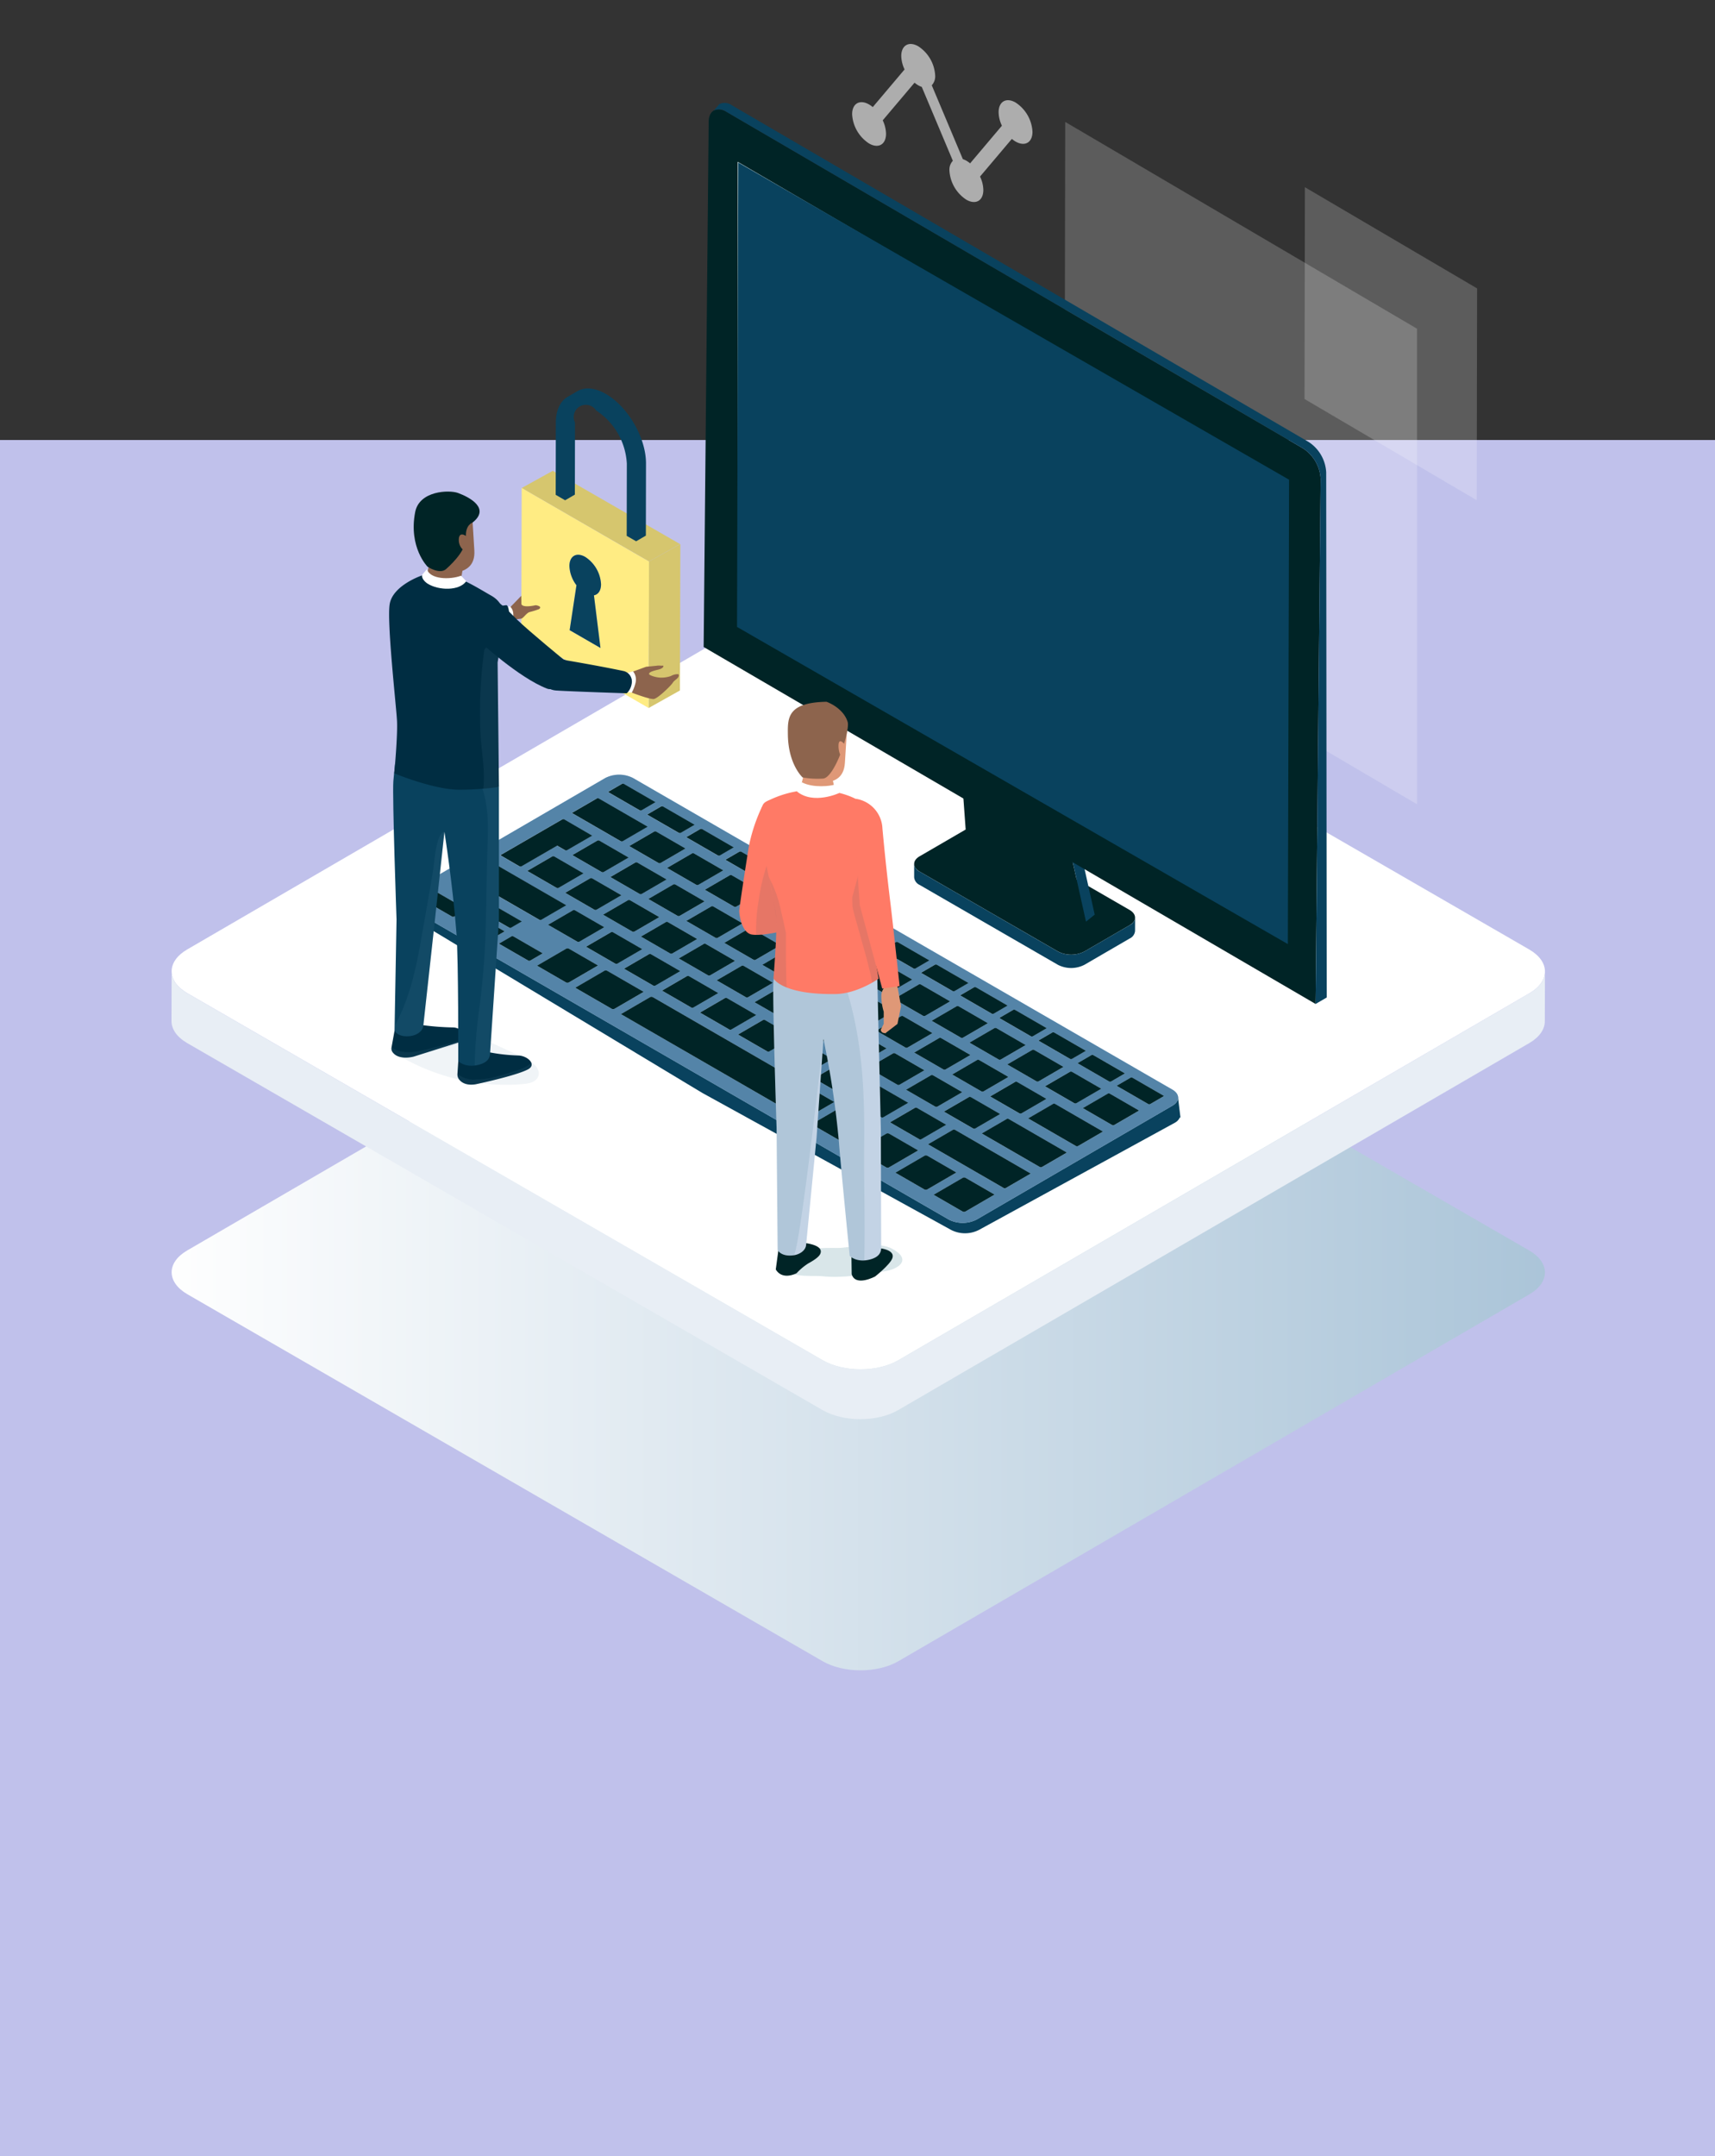
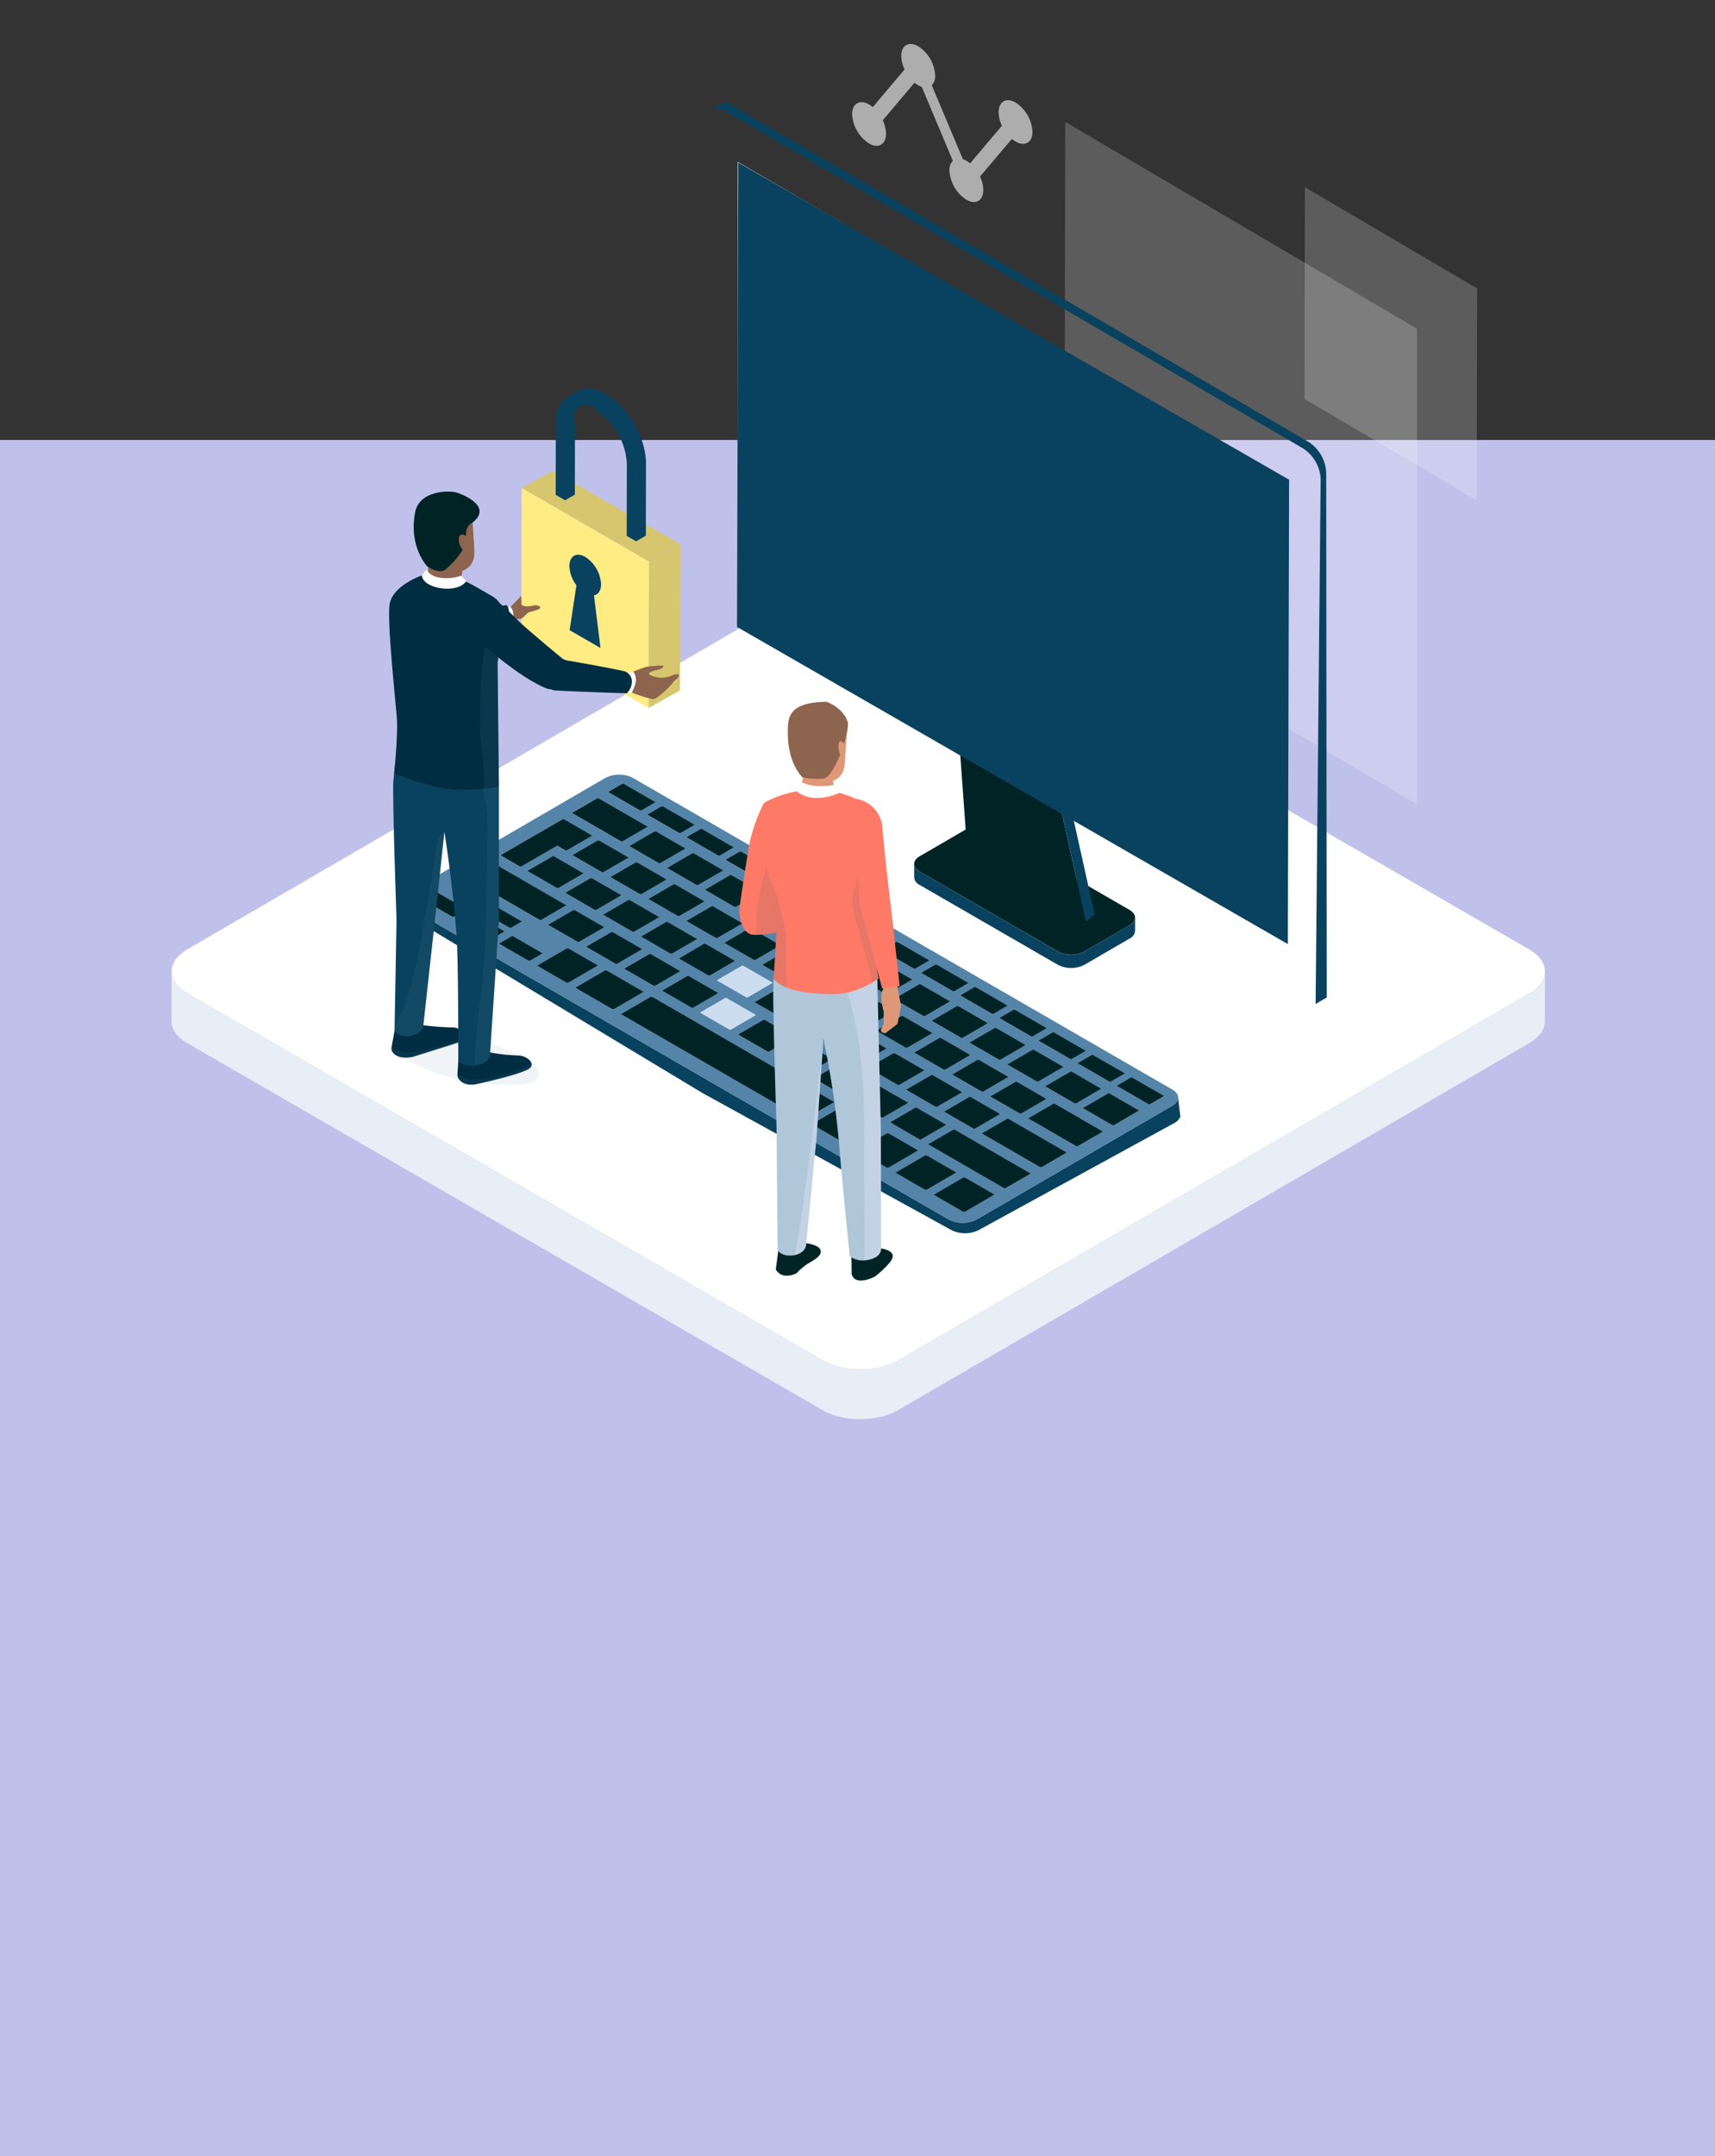
<svg xmlns="http://www.w3.org/2000/svg" id="sol_cat_thumb04" width="390" height="490" viewBox="0 0 390 490">
  <rect x="0" y="0" width="390" height="490" fill="#333333" stroke="none" />
  <defs>
    <clipPath id="clip-path">
      <rect id="長方形_1450" data-name="長方形 1450" width="390" height="490" transform="translate(2073 9148)" fill="#c0c1eb" />
    </clipPath>
    <linearGradient id="linear-gradient" y1="0.5" x2="1" y2="0.5" gradientUnits="objectBoundingBox">
      <stop offset="0" stop-color="#fff" />
      <stop offset="1" stop-color="#aac4d8" />
    </linearGradient>
  </defs>
  <g id="マスクグループ_24" data-name="マスクグループ 24" transform="translate(-2073 -9148)" clip-path="url(#clip-path)">
    <rect id="長方形_1405" data-name="長方形 1405" width="390" height="390" transform="translate(2073 9248)" fill="#c0c1eb" />
    <g id="グループ_11512" data-name="グループ 11512" transform="translate(1387.931 8871.721)">
      <g id="グループ_8710" data-name="グループ 8710" transform="translate(927.11 303.986)" opacity="0.2" style="mix-blend-mode: screen;isolation: isolate">
        <path id="パス_18626" data-name="パス 18626" d="M940.789,345.186l-80.009-47-.193,107.964,80.2,47.116Z" transform="translate(-860.587 -298.184)" fill="#fff" />
      </g>
      <g id="グループ_8711" data-name="グループ 8711" transform="translate(981.723 318.825)" opacity="0.2" style="mix-blend-mode: screen;isolation: isolate">
        <path id="パス_18627" data-name="パス 18627" d="M897.306,356.3l39.159,23,.086-48.138-39.159-23Z" transform="translate(-897.306 -308.162)" fill="#fff" />
      </g>
      <g id="グループ_8716" data-name="グループ 8716" transform="translate(724.069 406.594)">
        <g id="グループ_8712" data-name="グループ 8712" transform="translate(0.032 68.409)" style="mix-blend-mode: multiply;isolation: isolate">
-           <path id="パス_18628" data-name="パス 18628" d="M1032.8,498.638,888.339,415.233c-4.764-2.75-12.458-2.75-17.19,0L727.625,498.64c-4.734,2.75-4.709,7.207.057,9.957L872.142,592c4.765,2.75,12.459,2.75,17.192,0L1032.857,508.6C1037.589,505.846,1037.564,501.388,1032.8,498.638Z" transform="translate(-724.091 -413.17)" fill="url(#linear-gradient)" />
-         </g>
+           </g>
        <g id="グループ_8715" data-name="グループ 8715">
          <g id="グループ_8714" data-name="グループ 8714" style="isolation: isolate">
            <g id="グループ_8713" data-name="グループ 8713" transform="translate(0.032)">
              <path id="パス_18629" data-name="パス 18629" d="M1032.8,452.642,888.339,369.237c-4.764-2.75-12.458-2.75-17.19,0L727.625,452.644c-4.734,2.75-4.709,7.206.057,9.957l144.46,83.4c4.765,2.751,12.459,2.751,17.192,0L1032.857,462.6C1037.589,459.848,1037.564,455.392,1032.8,452.642Z" transform="translate(-724.091 -367.174)" fill="#fff" />
            </g>
            <path id="パス_18630" data-name="パス 18630" d="M1032.867,432.977,889.344,516.383c-4.733,2.751-12.426,2.751-17.192,0l-144.46-83.4c-2.4-1.385-3.595-3.2-3.59-5.014l-.033,11.327c0,1.813,1.193,3.629,3.59,5.014l144.462,83.4c4.764,2.752,12.458,2.752,17.19,0L1032.835,444.3c2.351-1.367,3.529-3.155,3.534-4.944l.031-11.327C1036.4,429.823,1035.219,431.61,1032.867,432.977Z" transform="translate(-724.069 -337.552)" fill="#e8eef5" />
          </g>
        </g>
      </g>
      <g id="グループ_8719" data-name="グループ 8719" transform="translate(776.869 452.341)">
        <path id="パス_18631" data-name="パス 18631" d="M927.522,467.855,812.257,401.306a6.968,6.968,0,0,0-6.321,0l-2.328,1.352L763.26,426.068l-3.69-.939s0,3,.709,3.409l67.193,40.448,56.585,31.139a6.968,6.968,0,0,0,6.325,0l44.534-24.35a2.6,2.6,0,0,0,1.163-1.226l.135.033-.607-4.985Z" transform="translate(-759.569 -396.659)" fill="#09425e" />
        <g id="グループ_8718" data-name="グループ 8718">
          <g id="グループ_8717" data-name="グループ 8717" style="isolation: isolate">
            <path id="パス_18632" data-name="パス 18632" d="M934.365,469.5,811.725,398.69a6.965,6.965,0,0,0-6.319,0l-2.328,1.352-42.206,24.527c-1.742,1.013-1.736,2.653.015,3.663L826.94,466.37l56.585,32.671a6.976,6.976,0,0,0,6.327,0l44.534-25.879C936.125,472.149,936.116,470.507,934.365,469.5Z" transform="translate(-759.569 -397.933)" fill="#ccddf0" />
          </g>
          <path id="パス_18633" data-name="パス 18633" d="M934.365,469.5,811.725,398.69a6.965,6.965,0,0,0-6.319,0l-2.328,1.352-42.206,24.527c-1.742,1.013-1.736,2.653.015,3.663l66.053,38.137,56.587,32.67a6.973,6.973,0,0,0,6.325,0l44.534-25.879C936.125,472.149,936.116,470.507,934.365,469.5Zm-17.974-7.829,7.2,4.158-3.161,1.838a.532.532,0,0,1-.427,0l-7.2-4.157,3.162-1.84A.549.549,0,0,1,916.391,461.668Zm-42.266-1.707a.533.533,0,0,1-.427,0l-6.675-3.854,5.682-3.3a.517.517,0,0,1,.43,0l6.673,3.852Zm7.218-2.17a.513.513,0,0,1,.428,0l6.675,3.852-5.683,3.3a.521.521,0,0,1-.427,0l-6.673-3.852Zm-15.852-2.815a.534.534,0,0,1-.43,0l-6.671-3.855,5.678-3.3a.516.516,0,0,1,.43,0l6.673,3.852Zm-8.638-4.987a.543.543,0,0,1-.428,0l-6.672-3.854,5.68-3.3a.512.512,0,0,1,.428,0l6.675,3.852ZM848.216,445a.533.533,0,0,1-.427,0l-6.673-3.852,5.68-3.3a.537.537,0,0,1,.428,0v0L853.9,441.7Zm-8.634-4.985a.516.516,0,0,1-.43,0l-6.673-3.852,5.678-3.3a.553.553,0,0,1,.433,0l6.673,3.852Zm-8.638-4.987a.542.542,0,0,1-.425,0l-6.675-3.854,5.68-3.3a.513.513,0,0,1,.428,0h0l6.675,3.854Zm-8.635-4.985a.511.511,0,0,1-.43,0l-6.673-3.852,5.68-3.3a.536.536,0,0,1,.428,0v0l6.678,3.857Zm-4.62.268-5.681,3.3a.533.533,0,0,1-.427,0l-6.673-3.852,5.683-3.3a.545.545,0,0,1,.427,0Zm1.514,1.118a.533.533,0,0,1,.427,0l6.674,3.852-5.682,3.3a.552.552,0,0,1-.43,0l-6.672-3.854Zm8.611,4.971a.545.545,0,0,1,.427,0l6.676,3.855-5.683,3.3a.54.54,0,0,1-.43,0l-6.673-3.852Zm8.613,4.974a.542.542,0,0,1,.425,0h0l6.673,3.852-5.683,3.3a.517.517,0,0,1-.425,0l-6.677-3.852Zm8.614,4.972a.529.529,0,0,1,.425,0h0l6.675,3.852-5.683,3.3a.521.521,0,0,1-.427,0l-6.673-3.852Zm8.61,4.972a.527.527,0,0,1,.427,0l6.677,3.855-5.683,3.3a.519.519,0,0,1-.428,0l-6.675-3.852Zm8.614,4.975a.533.533,0,0,1,.427,0l6.673,3.854-5.683,3.3a.541.541,0,0,1-.425,0l-6.675-3.855Zm8.61,4.971a.528.528,0,0,1,.43,0l6.673,3.852-5.683,3.3a.524.524,0,0,1-.428,0l-6.675-3.854Zm8.613,4.973a.533.533,0,0,1,.427,0l6.675,3.852-5.683,3.3a.536.536,0,0,1-.428,0l-6.672-3.854Zm4.81-.158,5.678-3.3a.523.523,0,0,1,.433,0l6.675,3.854-5.683,3.3a.521.521,0,0,1-.427,0Zm12.525-2.283,5.683-3.3a.533.533,0,0,1,.427,0l6.673,3.852-5.681,3.3a.533.533,0,0,1-.427,0Zm-1.495-1.109a.521.521,0,0,1-.427,0l-6.673-3.852,5.683-3.3a.529.529,0,0,1,.425,0h0l6.673,3.854Zm-8.6-4.962a.524.524,0,0,1-.428,0l-6.675-3.852,5.682-3.3a.53.53,0,0,1,.428,0l6.677,3.855Zm-8.6-4.965a.529.529,0,0,1-.425,0l-6.675-3.852,5.683-3.3a.549.549,0,0,1,.428,0l6.673,3.854Zm-8.6-4.962a.541.541,0,0,1-.425,0l-6.675-3.855,5.683-3.3a.52.52,0,0,1,.427,0l6.673,3.852Zm-8.595-4.963a.533.533,0,0,1-.427,0l-6.673-3.852,5.683-3.3a.529.529,0,0,1,.425,0h0l6.675,3.852Zm-8.6-4.962a.524.524,0,0,1-.425,0l-6.679-3.854,5.684-3.3a.533.533,0,0,1,.427,0l6.677,3.855Zm-8.595-4.963a.54.54,0,0,1-.43,0l-6.674-3.854,5.683-3.3a.527.527,0,0,1,.427,0l6.676,3.854Zm-8.6-4.966a.549.549,0,0,1-.428,0l-6.672-3.854,5.683-3.3a.533.533,0,0,1,.427,0l6.673,3.852Zm-8.6-4.962a.533.533,0,0,1-.427,0l-6.673-3.854,5.683-3.3a.523.523,0,0,1,.425,0h0l6.675,3.852Zm-8.6-4.963a.536.536,0,0,1-.428,0l-6.672-3.852,5.682-3.3a.549.549,0,0,1,.428,0l6.672,3.854Zm-5.717-.122a.535.535,0,0,1,.433,0l6.673,3.854-5.682,3.3a.518.518,0,0,1-.428,0l-6.675-3.854Zm-7.213,2.173a.542.542,0,0,1-.425,0l-6.675-3.855,5.68-3.3a.525.525,0,0,1,.428,0l6.673,3.854Zm-4.568.3-5.683,3.3a.529.529,0,0,1-.425,0l-6.675-3.854,5.683-3.3a.521.521,0,0,1,.427,0Zm1.513,1.118a.532.532,0,0,1,.427,0l6.675,3.852-5.683,3.3a.56.56,0,0,1-.433,0l-6.668-3.854Zm-3.473,7.264,6.673,3.852-5.683,3.3a.533.533,0,0,1-.427,0L792.4,432.05l5.683-3.3A.521.521,0,0,1,798.506,428.748Zm8.214,4.988a.536.536,0,0,1,.428,0l6.672,3.854-5.683,3.3a.533.533,0,0,1-.427,0l-6.673-3.854Zm8.641,4.988a.521.521,0,0,1,.427,0l6.672,3.852-5.682,3.3a.549.549,0,0,1-.428,0l-6.672-3.855Zm8.64,4.988a.521.521,0,0,1,.427,0l6.673,3.852-5.681,3.3a.536.536,0,0,1-.428,0l-6.673-3.855Zm8.641,4.988a.518.518,0,0,1,.425,0h0l6.673,3.852-5.683,3.3a.541.541,0,0,1-.425,0l-6.675-3.854Zm8.641,4.988a.521.521,0,0,1,.427,0l6.673,3.854-5.683,3.3a.533.533,0,0,1-.427,0l-6.673-3.852Zm8.64,4.99a.527.527,0,0,1,.427,0l6.675,3.852-5.683,3.3a.518.518,0,0,1-.428,0l-6.672-3.851Zm8.641,4.988a.533.533,0,0,1,.427,0l6.673,3.852-5.683,3.3a.533.533,0,0,1-.427,0l-6.672-3.854Zm8.638,4.987a.513.513,0,0,1,.428,0h0l6.673,3.852-5.683,3.3a.546.546,0,0,1-.43,0l-6.673-3.852Zm8.641,4.988a.523.523,0,0,1,.425,0l6.675,3.852-5.683,3.3a.529.529,0,0,1-.425,0l-6.675-3.854Zm6.577.869,5.683-3.3a.527.527,0,0,1,.427,0l6.673,3.852-5.683,3.3a.532.532,0,0,1-.427,0Zm10.517-3.448,5.678-3.3a.556.556,0,0,1,.431,0l6.675,3.857-5.683,3.3a.517.517,0,0,1-.43,0Zm12.483-2.308,5.682-3.3a.521.521,0,0,1,.427,0l6.675,3.852-5.683,3.3a.533.533,0,0,1-.427,0Zm2.072-12.224,7.206,4.158-3.161,1.84a.538.538,0,0,1-.431-.006l-7.2-4.156,3.16-1.838A.512.512,0,0,1,907.491,456.532Zm-8.9-5.137,7.206,4.158-3.162,1.84a.518.518,0,0,1-.428,0l-7.2-4.158,3.162-1.837A.506.506,0,0,1,898.594,451.395Zm-8.9-5.137,7.2,4.16-3.161,1.837a.527.527,0,0,1-.427,0l-7.2-4.158,3.161-1.838A.521.521,0,0,1,889.7,446.258Zm-8.9-5.136h0l7.2,4.157-3.16,1.84a.527.527,0,0,1-.427,0l-7.2-4.16,3.161-1.838A.53.53,0,0,1,880.8,441.122Zm-8.9-5.137h0l7.2,4.158-3.16,1.838a.541.541,0,0,1-.425,0l-7.2-4.158,3.161-1.84A.517.517,0,0,1,871.905,435.985Zm-8.9-5.136h0l7.2,4.157-3.162,1.838a.542.542,0,0,1-.425,0l-7.2-4.159,3.162-1.838A.512.512,0,0,1,863.008,430.849Zm-8.9-5.139v0l7.2,4.157-3.163,1.838a.517.517,0,0,1-.425,0l-7.2-4.158,3.16-1.837A.533.533,0,0,1,854.111,425.711Zm-8.9-5.137,7.2,4.16-3.161,1.837a.521.521,0,0,1-.427,0l-7.2-4.157,3.16-1.838A.51.51,0,0,1,845.214,420.574Zm-8.9-5.136,7.2,4.157-3.16,1.838a.536.536,0,0,1-.428,0l-7.2-4.159,3.161-1.838A.532.532,0,0,1,836.317,415.438Zm-8.9-5.137,7.2,4.159-3.16,1.838a.533.533,0,0,1-.427,0l-7.2-4.157,3.162-1.84A.533.533,0,0,1,827.42,410.3Zm-8.9-5.136,7.2,4.157-3.159,1.838a.536.536,0,0,1-.428,0l-7.2-4.157,3.161-1.838A.527.527,0,0,1,818.522,405.165Zm-9.322-5.139a.511.511,0,0,1,.425,0l7.2,4.158-3.161,1.84a.528.528,0,0,1-.43,0l-7.2-4.158Zm-5.692,3.308a.521.521,0,0,1,.427,0l11.116,6.418-5.683,3.3a.532.532,0,0,1-.427,0l-11.116-6.419Zm-7.874,4.761a.543.543,0,0,1,.436,0l6.365,3.7-5.723,3.308a.514.514,0,0,1-.431,0l-1.8-1.041-8.134,4.706a.525.525,0,0,1-.436,0l-4.355-2.528Zm-16.768,9.559a.533.533,0,0,1,.427,0l17.245,9.956-5.682,3.3a.533.533,0,0,1-.427,0l-17.247-9.957Zm7.555,13.634-2.469,1.437a.5.5,0,0,1-.382-.028l-6.673-3.852,2.472-1.437a.488.488,0,0,1,.379.028ZM770.593,430.2l-6.675-3.852,2.847-1.657a.533.533,0,0,1,.427,0l6.674,3.852-2.844,1.655A.524.524,0,0,1,770.593,430.2Zm8.659,5-6.675-3.852,2.847-1.654a.521.521,0,0,1,.427,0l6.673,3.852-2.844,1.652A.513.513,0,0,1,779.251,435.192Zm8.656,5-6.675-3.852,2.847-1.657a.533.533,0,0,1,.427,0l6.676,3.857-2.842,1.652A.547.547,0,0,1,787.907,440.191Zm8.589,4.959-6.6-3.812,6.667-3.877a.713.713,0,0,1,.594.024l6.6,3.812-6.665,3.876A.722.722,0,0,1,796.5,445.15Zm10.377,5.994-8.293-4.789,6.67-3.877a.708.708,0,0,1,.589.024h0l8.295,4.788-6.665,3.874A.746.746,0,0,1,806.873,451.144Zm43.357,25.031L808.965,452.35l6.667-3.879a.71.71,0,0,1,.592.024l41.266,23.826-6.665,3.874A.739.739,0,0,1,850.231,476.175Zm10.381,5.992-8.3-4.789,6.667-3.877a.715.715,0,0,1,.592.024l8.3,4.789-6.666,3.877A.722.722,0,0,1,860.612,482.167Zm8.687,5.018-6.6-3.813,6.669-3.877a.712.712,0,0,1,.59.024h0l6.6,3.812-6.666,3.874A.713.713,0,0,1,869.3,487.185Zm8.69,5.015-6.6-3.81,6.669-3.879a.71.71,0,0,1,.592.024l6.6,3.812-6.665,3.877A.726.726,0,0,1,877.99,492.2Zm9.285,5.039a.732.732,0,0,1-.595-.021l-6.6-3.813,6.668-3.876a.7.7,0,0,1,.59.022h0l6.605,3.812Zm9.2-5.344a.543.543,0,0,1-.428,0L878.8,481.936l5.683-3.3a.521.521,0,0,1,.427,0l17.245,9.957Zm8.213-4.774a.536.536,0,0,1-.428,0l-13.226-7.637,5.681-3.3a.533.533,0,0,1,.427,0l13.229,7.637Zm8.216-4.774a.526.526,0,0,1-.427,0l-10.9-6.294,5.68-3.3a.54.54,0,0,1,.43,0l10.9,6.294Zm8.213-4.773a.527.527,0,0,1-.427,0l-6.673-3.854,5.683-3.3a.542.542,0,0,1,.425,0v0l6.675,3.852Zm8.213-4.773a.533.533,0,0,1-.427,0l-7.2-4.158,3.161-1.838a.539.539,0,0,1,.427,0l7.2,4.157Z" transform="translate(-759.569 -397.933)" fill="#5484a8" />
          <path id="パス_18634" data-name="パス 18634" d="M793.975,399.356l-3.162,1.837,7.2,4.158a.528.528,0,0,0,.43,0l3.161-1.84-7.2-4.158A.511.511,0,0,0,793.975,399.356Z" transform="translate(-744.345 -397.262)" fill="#002426" />
          <path id="パス_18635" data-name="パス 18635" d="M799.955,402.81l-3.161,1.838L804,408.8a.536.536,0,0,0,.428,0l3.159-1.838-7.2-4.157A.527.527,0,0,0,799.955,402.81Z" transform="translate(-741.43 -395.579)" fill="#002426" />
          <path id="パス_18636" data-name="パス 18636" d="M790.974,401.58l-5.683,3.3,11.116,6.419a.532.532,0,0,0,.427,0l5.683-3.3L791.4,401.581A.521.521,0,0,0,790.974,401.58Z" transform="translate(-747.036 -396.178)" fill="#002426" />
          <path id="パス_18637" data-name="パス 18637" d="M805.939,406.262l-3.162,1.84,7.2,4.157a.533.533,0,0,0,.427,0l3.16-1.838-7.2-4.159A.533.533,0,0,0,805.939,406.262Z" transform="translate(-738.515 -393.896)" fill="#002426" />
          <path id="パス_18638" data-name="パス 18638" d="M791.044,408.019l-5.68,3.3,6.675,3.855a.542.542,0,0,0,.425,0l5.681-3.3-6.673-3.854A.525.525,0,0,0,791.044,408.019Z" transform="translate(-747 -393.041)" fill="#002426" />
          <path id="パス_18639" data-name="パス 18639" d="M811.921,409.716l-3.161,1.838,7.2,4.159a.536.536,0,0,0,.428,0l3.16-1.838-7.2-4.157A.532.532,0,0,0,811.921,409.716Z" transform="translate(-735.599 -392.213)" fill="#002426" />
          <path id="パス_18640" data-name="パス 18640" d="M796.848,411.371l-5.678,3.3,6.675,3.854a.518.518,0,0,0,.428,0l5.682-3.3-6.673-3.854A.535.535,0,0,0,796.848,411.371Z" transform="translate(-744.171 -391.407)" fill="#002426" />
          <path id="パス_18641" data-name="パス 18641" d="M817.9,413.171l-3.16,1.838,7.2,4.157a.521.521,0,0,0,.427,0l3.161-1.837-7.2-4.16A.51.51,0,0,0,817.9,413.171Z" transform="translate(-732.685 -390.531)" fill="#002426" />
          <path id="パス_18642" data-name="パス 18642" d="M811.3,413.313l-5.683,3.3,6.672,3.854a.549.549,0,0,0,.428,0l5.683-3.3-6.673-3.852A.533.533,0,0,0,811.3,413.313Z" transform="translate(-737.131 -390.46)" fill="#002426" />
          <path id="パス_18643" data-name="パス 18643" d="M803.085,414.722a.536.536,0,0,0-.428,0l-5.68,3.3,6.673,3.852a.511.511,0,0,0,.43,0l5.683-3.3-6.678-3.857Z" transform="translate(-741.341 -389.774)" fill="#002426" />
          <path id="パス_18644" data-name="パス 18644" d="M765.34,415.935l-2.847,1.657,6.675,3.852a.524.524,0,0,0,.428,0l2.844-1.655-6.674-3.852A.533.533,0,0,0,765.34,415.935Z" transform="translate(-758.145 -389.183)" fill="#002426" />
          <path id="パス_18645" data-name="パス 18645" d="M774.406,411.207l-5.683,3.3,17.247,9.957a.533.533,0,0,0,.427,0l5.682-3.3-17.245-9.956A.533.533,0,0,0,774.406,411.207Z" transform="translate(-755.109 -391.486)" fill="#002426" />
          <path id="パス_18646" data-name="パス 18646" d="M824.311,416.625a.533.533,0,0,0-.427,0l-3.16,1.837,7.2,4.158a.517.517,0,0,0,.425,0l3.163-1.838-7.2-4.157Z" transform="translate(-729.77 -388.847)" fill="#002426" />
          <path id="パス_18647" data-name="パス 18647" d="M808.893,418.077a.513.513,0,0,0-.428,0l-5.68,3.3,6.675,3.854a.542.542,0,0,0,.425,0l5.683-3.3-6.675-3.854Z" transform="translate(-738.511 -388.14)" fill="#002426" />
          <path id="パス_18648" data-name="パス 18648" d="M787.324,418.666l-5.683,3.3,6.673,3.854a.533.533,0,0,0,.427,0l5.683-3.3-6.673-3.852A.521.521,0,0,0,787.324,418.666Z" transform="translate(-748.814 -387.853)" fill="#002426" />
          <path id="パス_18649" data-name="パス 18649" d="M830.293,420.08a.512.512,0,0,0-.425,0l-3.162,1.838,7.2,4.159a.542.542,0,0,0,.425,0l3.162-1.838-7.2-4.157Z" transform="translate(-726.855 -387.164)" fill="#002426" />
          <path id="パス_18650" data-name="パス 18650" d="M776.982,422.656l-2.847,1.657,6.675,3.852a.547.547,0,0,0,.433,0l2.842-1.652-6.676-3.857A.533.533,0,0,0,776.982,422.656Z" transform="translate(-752.472 -385.908)" fill="#002426" />
          <path id="パス_18651" data-name="パス 18651" d="M829.064,423.326a.529.529,0,0,0-.425,0l-5.683,3.3,6.673,3.852a.533.533,0,0,0,.427,0l5.683-3.3-6.675-3.852Z" transform="translate(-728.682 -385.582)" fill="#002426" />
          <path id="パス_18652" data-name="パス 18652" d="M798.944,425.375l-5.683,3.3,6.672,3.855a.549.549,0,0,0,.428,0l5.682-3.3-6.672-3.852A.521.521,0,0,0,798.944,425.375Z" transform="translate(-743.152 -384.583)" fill="#002426" />
          <path id="パス_18653" data-name="パス 18653" d="M804.753,428.729l-5.683,3.3,6.673,3.855a.536.536,0,0,0,.428,0l5.681-3.3-6.673-3.852A.521.521,0,0,0,804.753,428.729Z" transform="translate(-740.321 -382.949)" fill="#002426" />
          <path id="パス_18654" data-name="パス 18654" d="M847.811,430.439l-3.161,1.838,7.2,4.158a.527.527,0,0,0,.427,0l3.161-1.837-7.2-4.16A.521.521,0,0,0,847.811,430.439Z" transform="translate(-718.11 -382.116)" fill="#002426" />
          <path id="パス_18655" data-name="パス 18655" d="M819.325,430.5a.529.529,0,0,0-.425,0l-5.683,3.3,6.673,3.852a.521.521,0,0,0,.427,0l5.683-3.3-6.675-3.852Z" transform="translate(-733.428 -382.086)" fill="#002426" />
-           <path id="パス_18656" data-name="パス 18656" d="M810.988,432.084a.518.518,0,0,0-.425,0l-5.683,3.3,6.675,3.854a.541.541,0,0,0,.425,0l5.683-3.3-6.673-3.852Z" transform="translate(-737.49 -381.315)" fill="#002426" />
          <path id="パス_18657" data-name="パス 18657" d="M859.776,437.347l-3.16,1.838,7.2,4.156a.538.538,0,0,0,.431.006l3.161-1.84-7.206-4.158A.512.512,0,0,0,859.776,437.347Z" transform="translate(-712.28 -378.75)" fill="#002426" />
          <path id="パス_18658" data-name="パス 18658" d="M852.183,436.674a.529.529,0,0,0-.425,0l-5.683,3.3,6.673,3.852a.521.521,0,0,0,.427,0l5.683-3.3-6.673-3.854Z" transform="translate(-717.416 -379.078)" fill="#002426" />
          <path id="パス_18659" data-name="パス 18659" d="M843.307,438.194l-5.68,3.3,6.673,3.852a.521.521,0,0,0,.427,0l5.683-3.3-6.675-3.852A.513.513,0,0,0,843.307,438.194Z" transform="translate(-721.533 -378.337)" fill="#002426" />
          <path id="パス_18660" data-name="パス 18660" d="M857.537,440.009l-5.683,3.3,6.675,3.852a.533.533,0,0,0,.427,0l5.681-3.3-6.673-3.852A.533.533,0,0,0,857.537,440.009Z" transform="translate(-714.6 -377.452)" fill="#002426" />
          <path id="パス_18661" data-name="パス 18661" d="M849.111,441.545l-5.678,3.3,6.677,3.854a.521.521,0,0,0,.427,0l5.683-3.3-6.675-3.854A.523.523,0,0,0,849.111,441.545Z" transform="translate(-718.704 -376.704)" fill="#002426" />
          <path id="パス_18662" data-name="パス 18662" d="M827.991,442.145l-5.682,3.3,6.672,3.854a.533.533,0,0,0,.427,0l5.683-3.3-6.673-3.852A.533.533,0,0,0,827.991,442.145Z" transform="translate(-728.997 -376.411)" fill="#002426" />
          <path id="パス_18663" data-name="パス 18663" d="M842.06,443.871l-5.681,3.3,6.672,3.854a.536.536,0,0,0,.428,0l5.683-3.3-6.675-3.852A.533.533,0,0,0,842.06,443.871Z" transform="translate(-722.141 -375.57)" fill="#002426" />
          <path id="パス_18664" data-name="パス 18664" d="M854.919,444.9l-5.678,3.3,6.672,3.852a.517.517,0,0,0,.43,0l5.683-3.3-6.675-3.857A.556.556,0,0,0,854.919,444.9Z" transform="translate(-715.874 -375.07)" fill="#002426" />
          <path id="パス_18665" data-name="パス 18665" d="M834.228,445.5a.513.513,0,0,0-.428,0l-5.683,3.3,6.673,3.852a.546.546,0,0,0,.43,0l5.683-3.3L834.23,445.5Z" transform="translate(-726.167 -374.777)" fill="#002426" />
          <path id="パス_18666" data-name="パス 18666" d="M799.448,431.931l-6.667,3.879,41.266,23.825a.739.739,0,0,0,.595.021l6.665-3.874L800.04,431.954A.71.71,0,0,0,799.448,431.931Z" transform="translate(-743.386 -381.393)" fill="#002426" />
          <path id="パス_18667" data-name="パス 18667" d="M839.61,448.853l-5.683,3.3,6.675,3.854a.529.529,0,0,0,.425,0l5.683-3.3-6.675-3.852A.523.523,0,0,0,839.61,448.853Z" transform="translate(-723.336 -373.143)" fill="#002426" />
          <path id="パス_18668" data-name="パス 18668" d="M828.6,448.759l-6.667,3.877,8.3,4.789a.722.722,0,0,0,.595.024l6.666-3.877-8.3-4.789A.715.715,0,0,0,828.6,448.759Z" transform="translate(-729.182 -373.192)" fill="#002426" />
          <path id="パス_18669" data-name="パス 18669" d="M841.42,456.163l-6.669,3.879,6.6,3.81a.726.726,0,0,0,.6.024L848.615,460l-6.6-3.812A.71.71,0,0,0,841.42,456.163Z" transform="translate(-722.934 -369.585)" fill="#002426" />
          <path id="パス_18670" data-name="パス 18670" d="M847.852,459.559a.7.7,0,0,0-.59-.022l-6.668,3.876,6.6,3.813a.732.732,0,0,0,.595.021l6.666-3.874-6.605-3.812Z" transform="translate(-720.087 -367.941)" fill="#002426" />
          <path id="パス_18671" data-name="パス 18671" d="M799.739,406.64l-5.682,3.3,6.672,3.852a.536.536,0,0,0,.428,0l5.681-3.3-6.672-3.854A.549.549,0,0,0,799.739,406.64Z" transform="translate(-742.764 -393.712)" fill="#002426" />
          <path id="パス_18672" data-name="パス 18672" d="M788.43,404.781l-14.076,8.141,4.355,2.528a.525.525,0,0,0,.436,0l8.134-4.706,1.8,1.041a.514.514,0,0,0,.431,0l5.723-3.308-6.365-3.7A.543.543,0,0,0,788.43,404.781Z" transform="translate(-752.365 -394.619)" fill="#002426" />
          <path id="パス_18673" data-name="パス 18673" d="M805.945,409.979a.523.523,0,0,0-.425,0l-5.683,3.3,6.673,3.854a.533.533,0,0,0,.427,0l5.683-3.3-6.675-3.852Z" transform="translate(-739.948 -392.086)" fill="#002426" />
          <path id="パス_18674" data-name="パス 18674" d="M784.155,410.439l-5.683,3.3,6.675,3.854a.529.529,0,0,0,.425,0l5.683-3.3-6.673-3.854A.521.521,0,0,0,784.155,410.439Z" transform="translate(-750.358 -391.862)" fill="#002426" />
          <path id="パス_18675" data-name="パス 18675" d="M789.945,413.782l-5.682,3.3,6.668,3.854a.56.56,0,0,0,.433,0l5.683-3.3-6.675-3.852A.532.532,0,0,0,789.945,413.782Z" transform="translate(-747.536 -390.232)" fill="#002426" />
          <path id="パス_18676" data-name="パス 18676" d="M773.692,417.759,771.22,419.2l6.673,3.852a.5.5,0,0,0,.382.028l2.469-1.437-6.673-3.852A.488.488,0,0,0,773.692,417.759Z" transform="translate(-753.892 -388.285)" fill="#002426" />
          <path id="パス_18677" data-name="パス 18677" d="M817.078,416.651l-5.683,3.3,6.674,3.854a.54.54,0,0,0,.43,0l5.683-3.3-6.676-3.854A.527.527,0,0,0,817.078,416.651Z" transform="translate(-734.315 -388.834)" fill="#002426" />
          <path id="パス_18678" data-name="パス 18678" d="M795.736,417.124l-5.683,3.3,6.673,3.852a.533.533,0,0,0,.427,0l5.681-3.3-6.672-3.854A.545.545,0,0,0,795.736,417.124Z" transform="translate(-744.715 -388.603)" fill="#002426" />
          <path id="パス_18679" data-name="パス 18679" d="M771.162,419.3l-2.847,1.654,6.675,3.852a.513.513,0,0,0,.428,0l2.844-1.652-6.673-3.852A.521.521,0,0,0,771.162,419.3Z" transform="translate(-755.308 -387.545)" fill="#002426" />
          <path id="パス_18680" data-name="パス 18680" d="M822.857,419.986l-5.684,3.3,6.679,3.854a.524.524,0,0,0,.425,0l5.683-3.3-6.677-3.855A.533.533,0,0,0,822.857,419.986Z" transform="translate(-731.5 -387.209)" fill="#002426" />
          <path id="パス_18681" data-name="パス 18681" d="M801.527,420.468l-5.683,3.3,6.672,3.854a.552.552,0,0,0,.43,0l5.682-3.3-6.674-3.852A.533.533,0,0,0,801.527,420.468Z" transform="translate(-741.893 -386.974)" fill="#002426" />
          <path id="パス_18682" data-name="パス 18682" d="M814.269,421.429l-5.678,3.3,6.673,3.852a.516.516,0,0,0,.43,0l5.681-3.3-6.673-3.852A.553.553,0,0,0,814.269,421.429Z" transform="translate(-735.682 -386.505)" fill="#002426" />
          <path id="パス_18683" data-name="パス 18683" d="M793.134,422.021l-5.683,3.3,6.673,3.854a.533.533,0,0,0,.427,0l5.683-3.3-6.672-3.854A.536.536,0,0,0,793.134,422.021Z" transform="translate(-745.983 -386.218)" fill="#002426" />
          <path id="パス_18684" data-name="パス 18684" d="M836.275,423.533a.517.517,0,0,0-.425,0l-3.161,1.84,7.2,4.158a.541.541,0,0,0,.425,0l3.16-1.838-7.2-4.158Z" transform="translate(-723.939 -385.481)" fill="#002426" />
          <path id="パス_18685" data-name="パス 18685" d="M807.317,423.81l-5.683,3.3,6.673,3.852a.54.54,0,0,0,.43,0l5.683-3.3-6.676-3.855A.545.545,0,0,0,807.317,423.81Z" transform="translate(-739.072 -385.345)" fill="#002426" />
          <path id="パス_18686" data-name="パス 18686" d="M820.506,424.781a.537.537,0,0,0-.428,0l-5.68,3.3,6.673,3.852a.533.533,0,0,0,.427,0l5.683-3.3-6.673-3.852Z" transform="translate(-732.852 -384.872)" fill="#002426" />
          <path id="パス_18687" data-name="パス 18687" d="M842.258,426.987a.53.53,0,0,0-.428,0l-3.161,1.838,7.2,4.16a.527.527,0,0,0,.427,0l3.16-1.84-7.2-4.157Z" transform="translate(-721.025 -383.798)" fill="#002426" />
          <path id="パス_18688" data-name="パス 18688" d="M834.418,426.662l-5.683,3.3,6.675,3.855a.541.541,0,0,0,.425,0l5.683-3.3-6.673-3.852A.52.52,0,0,0,834.418,426.662Z" transform="translate(-725.866 -383.956)" fill="#002426" />
-           <path id="パス_18689" data-name="パス 18689" d="M813.534,427.154a.542.542,0,0,0-.425,0l-5.684,3.3,6.677,3.852a.517.517,0,0,0,.425,0l5.683-3.3-6.673-3.852Z" transform="translate(-736.25 -383.716)" fill="#002426" />
          <path id="パス_18690" data-name="パス 18690" d="M825.886,428.136l-5.68,3.3,6.672,3.854a.543.543,0,0,0,.428,0l5.683-3.3-6.675-3.852A.512.512,0,0,0,825.886,428.136Z" transform="translate(-730.022 -383.239)" fill="#002426" />
          <path id="パス_18691" data-name="パス 18691" d="M840.2,430l-5.683,3.3,6.675,3.852a.529.529,0,0,0,.425,0l5.684-3.3L840.625,430A.549.549,0,0,0,840.2,430Z" transform="translate(-723.05 -382.33)" fill="#002426" />
          <path id="パス_18692" data-name="パス 18692" d="M831.692,431.489l-5.678,3.3,6.671,3.855a.534.534,0,0,0,.43,0l5.681-3.3-6.673-3.852A.516.516,0,0,0,831.692,431.489Z" transform="translate(-727.192 -381.605)" fill="#002426" />
          <path id="パス_18693" data-name="パス 18693" d="M853.795,433.893l-3.162,1.837,7.2,4.158a.518.518,0,0,0,.428,0l3.162-1.84-7.206-4.158A.506.506,0,0,0,853.795,433.893Z" transform="translate(-715.195 -380.433)" fill="#002426" />
          <path id="パス_18694" data-name="パス 18694" d="M845.975,433.335l-5.682,3.3,6.675,3.852a.524.524,0,0,0,.428,0l5.683-3.3-6.677-3.855A.53.53,0,0,0,845.975,433.335Z" transform="translate(-720.233 -380.704)" fill="#002426" />
          <path id="パス_18695" data-name="パス 18695" d="M824.689,433.841l-5.683,3.3L825.681,441a.519.519,0,0,0,.428,0l5.683-3.3-6.677-3.855A.527.527,0,0,0,824.689,433.841Z" transform="translate(-730.607 -380.458)" fill="#002426" />
          <path id="パス_18696" data-name="パス 18696" d="M837.5,434.841l-5.682,3.3L838.493,442a.533.533,0,0,0,.427,0l5.683-3.3-6.673-3.852A.517.517,0,0,0,837.5,434.841Z" transform="translate(-724.363 -379.971)" fill="#002426" />
          <path id="パス_18697" data-name="パス 18697" d="M816.373,435.437l-5.683,3.3,6.673,3.852a.533.533,0,0,0,.427,0l5.683-3.3-6.673-3.854A.521.521,0,0,0,816.373,435.437Z" transform="translate(-734.659 -379.68)" fill="#002426" />
          <path id="パス_18698" data-name="パス 18698" d="M830.481,437.186l-5.683,3.3,6.675,3.855a.541.541,0,0,0,.425,0l5.683-3.3-6.673-3.854A.533.533,0,0,0,830.481,437.186Z" transform="translate(-727.784 -378.828)" fill="#002426" />
          <path id="パス_18699" data-name="パス 18699" d="M822.181,438.792l-5.681,3.3,6.672,3.851a.518.518,0,0,0,.428,0l5.683-3.3-6.675-3.852A.527.527,0,0,0,822.181,438.792Z" transform="translate(-731.828 -378.045)" fill="#002426" />
          <path id="パス_18700" data-name="パス 18700" d="M865.759,440.8l-3.162,1.84,7.2,4.157a.532.532,0,0,0,.427,0l3.161-1.838-7.2-4.158A.549.549,0,0,0,865.759,440.8Z" transform="translate(-709.365 -377.066)" fill="#002426" />
          <path id="パス_18701" data-name="パス 18701" d="M836.27,440.528l-5.683,3.3,6.675,3.854a.524.524,0,0,0,.428,0l5.683-3.3-6.673-3.852A.528.528,0,0,0,836.27,440.528Z" transform="translate(-724.963 -377.199)" fill="#002426" />
          <path id="パス_18702" data-name="パス 18702" d="M863.315,443.347l-5.682,3.3,6.673,3.855a.533.533,0,0,0,.427,0l5.683-3.3-6.675-3.852A.521.521,0,0,0,863.315,443.347Z" transform="translate(-711.784 -375.826)" fill="#002426" />
          <path id="パス_18703" data-name="パス 18703" d="M871.74,444.253l-3.161,1.838,7.2,4.158a.533.533,0,0,0,.427,0l3.161-1.84-7.2-4.157A.539.539,0,0,0,871.74,444.253Z" transform="translate(-706.45 -375.383)" fill="#002426" />
          <path id="パス_18704" data-name="パス 18704" d="M869.521,446.682a.542.542,0,0,0-.425,0l-5.683,3.3,6.673,3.854a.527.527,0,0,0,.427,0l5.683-3.3-6.675-3.852Z" transform="translate(-708.968 -374.2)" fill="#002426" />
          <path id="パス_18705" data-name="パス 18705" d="M847.853,447.215l-5.683,3.3,6.673,3.852a.532.532,0,0,0,.427,0l5.683-3.3-6.673-3.852A.527.527,0,0,0,847.853,447.215Z" transform="translate(-719.319 -373.941)" fill="#002426" />
          <path id="パス_18706" data-name="パス 18706" d="M860.728,448.252l-5.68,3.3,10.9,6.294a.526.526,0,0,0,.427,0l5.683-3.3-10.9-6.294A.54.54,0,0,0,860.728,448.252Z" transform="translate(-713.044 -373.436)" fill="#002426" />
          <path id="パス_18707" data-name="パス 18707" d="M853.641,450.557l-5.681,3.3,13.226,7.637a.536.536,0,0,0,.428,0l5.683-3.3-13.229-7.637A.533.533,0,0,0,853.641,450.557Z" transform="translate(-716.498 -372.312)" fill="#002426" />
          <path id="パス_18708" data-name="パス 18708" d="M836.168,452.813a.712.712,0,0,0-.59-.024l-6.669,3.877,6.6,3.813a.713.713,0,0,0,.6.021l6.666-3.874-6.6-3.812Z" transform="translate(-725.781 -371.228)" fill="#002426" />
          <path id="パス_18709" data-name="パス 18709" d="M845.42,452.207l-5.683,3.3,17.244,9.956a.543.543,0,0,0,.428,0l5.683-3.3-17.245-9.957A.521.521,0,0,0,845.42,452.207Z" transform="translate(-720.505 -371.508)" fill="#002426" />
          <path id="パス_18710" data-name="パス 18710" d="M786.625,424.528l-6.667,3.877,6.6,3.812a.722.722,0,0,0,.595.022l6.665-3.876-6.6-3.812A.713.713,0,0,0,786.625,424.528Z" transform="translate(-749.634 -385)" fill="#002426" />
          <path id="パス_18711" data-name="パス 18711" d="M793.058,427.924a.708.708,0,0,0-.589-.024l-6.67,3.877,8.293,4.789a.746.746,0,0,0,.6.021l6.665-3.874-8.295-4.788Z" transform="translate(-746.788 -383.357)" fill="#002426" />
        </g>
      </g>
      <g id="グループ_8736" data-name="グループ 8736" transform="translate(845.082 299.664)">
        <g id="グループ_8722" data-name="グループ 8722" transform="translate(47.867 164.534)">
          <g id="グループ_8721" data-name="グループ 8721" style="isolation: isolate">
            <g id="グループ_8720" data-name="グループ 8720" transform="translate(0.008)">
              <path id="パス_18712" data-name="パス 18712" d="M886.6,424.783l-31.452-18.16a6.624,6.624,0,0,0-6,0l-10.3,5.982c-1.648.959-1.632,2.515.028,3.473l31.452,18.158a6.6,6.6,0,0,0,6,0l10.3-5.982C888.269,427.3,888.26,425.741,886.6,424.783Z" transform="translate(-837.623 -405.905)" fill="#002426" />
            </g>
            <path id="パス_18713" data-name="パス 18713" d="M886.623,425.5l-10.3,5.982a6.6,6.6,0,0,1-6,0L838.881,413.32h0a2.128,2.128,0,0,1-1.255-1.752l-.007,3.027a2.124,2.124,0,0,0,1.254,1.754l.009-3.01-.009,3.01,31.452,18.158a6.613,6.613,0,0,0,6,0l10.3-5.983a2.1,2.1,0,0,0,1.231-1.727l.009-3.027A2.109,2.109,0,0,1,886.623,425.5Z" transform="translate(-837.618 -403.146)" fill="#09425e" />
          </g>
        </g>
        <g id="グループ_8727" data-name="グループ 8727" transform="translate(57.329 132.506)">
          <g id="グループ_8726" data-name="グループ 8726" style="isolation: isolate">
            <g id="グループ_8723" data-name="グループ 8723" transform="translate(0 1.597)">
              <path id="パス_18714" data-name="パス 18714" d="M843.98,385.445l2.693,37.055L873.6,437.425l-9.023-40.564Z" transform="translate(-843.98 -385.445)" fill="#002426" />
            </g>
            <g id="グループ_8724" data-name="グループ 8724" transform="translate(20.596 11.416)">
              <path id="パス_18715" data-name="パス 18715" d="M857.828,393.644l9.023,40.564,1.98-1.6-9.024-40.564Z" transform="translate(-857.828 -392.047)" fill="#09425e" />
            </g>
            <g id="グループ_8725" data-name="グループ 8725">
              <path id="パス_18716" data-name="パス 18716" d="M843.98,385.968l20.6,11.416,1.98-1.6-20.6-11.416Z" transform="translate(-843.98 -384.371)" fill="#09425e" />
            </g>
          </g>
        </g>
        <g id="グループ_8731" data-name="グループ 8731">
          <g id="グループ_8730" data-name="グループ 8730" style="isolation: isolate">
            <g id="グループ_8728" data-name="グループ 8728" transform="translate(0 1.467)">
-               <path id="パス_18717" data-name="パス 18717" d="M941.762,373.332,810.59,296.814c-2.207-1.275-4-.254-4.011,2.286l-1.145,119.354L944.6,499.588l1.145-119.352A8.783,8.783,0,0,0,941.762,373.332Z" transform="translate(-805.434 -296.265)" fill="#002426" />
-             </g>
+               </g>
            <g id="グループ_8729" data-name="グループ 8729" transform="translate(2.311)">
              <path id="パス_18718" data-name="パス 18718" d="M942.267,372.345,811.1,295.828a2.819,2.819,0,0,0-2.845-.28l-1.263,1.468a2.822,2.822,0,0,1,2.845.278L941,373.813a8.783,8.783,0,0,1,3.986,6.9l-1.145,119.352,2.525-1.466-.118-119.354A8.783,8.783,0,0,0,942.267,372.345Z" transform="translate(-806.988 -295.279)" fill="#09425e" />
            </g>
          </g>
        </g>
        <g id="グループ_8732" data-name="グループ 8732" transform="translate(7.734 13.385)">
          <path id="パス_18719" data-name="パス 18719" d="M810.731,409.186l124.846,72.08.317-104.011L810.634,304.278Z" transform="translate(-810.634 -304.278)" fill="#d4e3e6" />
        </g>
        <g id="グループ_8735" data-name="グループ 8735" transform="translate(7.594 13.56)">
          <g id="グループ_8734" data-name="グループ 8734" style="isolation: isolate">
            <g id="グループ_8733" data-name="グループ 8733">
              <path id="パス_18720" data-name="パス 18720" d="M810.54,409.936,935.8,482.018l.279-105.54L810.819,304.4Z" transform="translate(-810.54 -304.396)" fill="#09425e" />
            </g>
          </g>
        </g>
      </g>
      <g id="グループ_8739" data-name="グループ 8739" transform="translate(853.175 435.769)">
-         <path id="パス_18721" data-name="パス 18721" d="M842.166,470.657c-3.425-1.832-9.69-.186-12.281-.173-2.88,0-10.131-.321-11.619,3.1-1.728,3.977,5.653,3.089,7.887,3.315,4.908.494,9.375-.347,14.312-1.121C843.923,475.234,846.6,473.028,842.166,470.657Z" transform="translate(-807.399 -346.345)" fill="#00586c" opacity="0.15" style="mix-blend-mode: multiply;isolation: isolate" />
        <g id="グループ_8737" data-name="グループ 8737" transform="translate(0 23.788)">
          <path id="パス_18722" data-name="パス 18722" d="M813.112,411.615c-.689,4.129-2.237,14.278-2.237,14.965s.516,4.99,2.925,5.333,7.224-.86,7.224-.86l1.2-8.773-6.135-19.5A38.668,38.668,0,0,0,813.112,411.615Z" transform="translate(-810.875 -402.785)" fill="#ff7a66" />
          <path id="パス_18723" data-name="パス 18723" d="M816.839,410.532c-.1-.03-.18-.054-.26-.08a45.447,45.447,0,0,0-2.542,9.941,39.135,39.135,0,0,0-.565,7.844,32.013,32.013,0,0,0,6.3-.919l1.2-8.773-2.38-7.563A6.484,6.484,0,0,1,816.839,410.532Z" transform="translate(-809.618 -399.049)" fill="#00586c" opacity="0.1" />
        </g>
        <g id="グループ_8738" data-name="グループ 8738" transform="translate(4.712)">
          <path id="パス_18724" data-name="パス 18724" d="M833.7,470.242l-5.677,1.376.067,4.606c.861,2.924,5.333.516,5.333.516s3.33-2.635,3.889-4.09C838.174,470.413,833.7,470.242,833.7,470.242Z" transform="translate(-807.23 -346.126)" fill="#002426" />
          <path id="パス_18725" data-name="パス 18725" d="M822.05,469.432l-4.9,1.032-.687,5.075c1.548,2.581,4.73.86,4.73.86a13.356,13.356,0,0,1,2.667-2.235c1.721-.946,2.518-1.627,2.753-2.237C827.468,469.691,822.05,469.432,822.05,469.432Z" transform="translate(-812.866 -346.521)" fill="#002426" />
          <path id="パス_18726" data-name="パス 18726" d="M839.7,428.567c-.263.058-16.2.35-23.157-1.655-.189,1.587-.354,3.107-.424,4.075-.254,3.51.718,33.129.718,33.129l.239,27.716s.724,1.6,3.635,1.208c1.341-.181,2.774-1.072,2.845-2.424l2.374-24.335,1.556-22.4a198.186,198.186,0,0,1,3.511,23.272c.474,6.116,2.466,26.025,2.466,26.025s1.56,1.643,4.683.8c1.942-.525,2.429-1.519,2.476-2.54l-.076-27.072Z" transform="translate(-813.054 -367.24)" fill="#c3d3e5" />
          <path id="パス_18727" data-name="パス 18727" d="M836.747,467.955c.143-13.28-.491-25.766-5.027-38.39a5.983,5.983,0,0,1-.256-1.026c-5.055-.149-11.247-.567-14.925-1.627-.189,1.587-.354,3.107-.424,4.075-.254,3.51.718,33.129.718,33.129l.239,27.716s.724,1.6,3.635,1.208c1.341-.181,6.775-49.162,6.775-49.162a198.186,198.186,0,0,1,3.511,23.272c.474,6.116,2.466,26.025,2.466,26.025a4.342,4.342,0,0,0,3.314,1.025C837.018,485.461,836.652,476.7,836.747,467.955Z" transform="translate(-813.054 -367.24)" fill="#00586c" opacity="0.1" />
          <path id="パス_18728" data-name="パス 18728" d="M838.278,412.843l-1.032-9.635s-2.844-2.427-9.461-2.924a23.8,23.8,0,0,0-11.333,2.174c-.9.414-1.6.629-1.9,1.572a16.517,16.517,0,0,0-.4,6.077c.416,3.892,3.436,16.07,3.613,19.439s-.641,13.571-.641,13.571,1.892,3.727,14.105,3.555c4.987-.07,9.789-3.491,9.789-3.491l-2.449-14.514Z" transform="translate(-814.043 -380.243)" fill="#ff7a66" />
          <path id="パス_18729" data-name="パス 18729" d="M831.405,409.526l-.268-2.49c-.049.248-.107.5-.152.745-.452,2.49-.708,5.024-1.246,7.5-.442,2.024-1.046,4.057-1.591,6.1.022.64.042,1.281.049,1.922.016,1.319,3.751,12.754,4.489,17.468.909-.515,1.456-.9,1.456-.9l-2.449-14.514Z" transform="translate(-807.17 -376.926)" fill="#00586c" opacity="0.1" />
          <path id="パス_18730" data-name="パス 18730" d="M818.218,421.433a28.029,28.029,0,0,0-2.058-6.311c-.257-.522-.516-1.047-.769-1.575a92.8,92.8,0,0,1,1.713,9.51c.177,3.369-.641,13.571-.641,13.571s.558,1.092,3,2.067c-.189-4.133-.177-8.265-.171-12.417C818.961,424.659,818.595,423.043,818.218,421.433Z" transform="translate(-813.387 -373.753)" fill="#00586c" opacity="0.1" />
          <path id="パス_18731" data-name="パス 18731" d="M821.376,397.929c-.214,3.419,3.848,5.467,3.848,5.467,3.3.207,5.552-.919,5.769-4.4l.549-8.763-12.641,1.33Z" transform="translate(-811.676 -385.113)" fill="#df9877" />
          <path id="パス_18732" data-name="パス 18732" d="M834.5,425.338l-.836,7.082-.482.708a3.144,3.144,0,0,0-.541,1.852,12.439,12.439,0,0,0,.541,3.464v2.762l-.657,1.313a.753.753,0,0,0,.657.758c.69.138.451,0,.451,0l2.676-2.047.809-4.031-.791-4.379Z" transform="translate(-805.037 -368.007)" fill="#df9877" />
          <path id="パス_18733" data-name="パス 18733" d="M821.249,397.49l-1.2,4.817a9.115,9.115,0,0,0,8.257-.172l-1.032-4.472Z" transform="translate(-811.119 -381.577)" fill="#df9877" />
          <path id="パス_18734" data-name="パス 18734" d="M820.818,399.1l-1.121,2.078c3.785,3.1,9.633.345,9.633.345l-1.165-1.874C827.41,399.912,823.485,400.476,820.818,399.1Z" transform="translate(-811.288 -380.793)" fill="#fff" />
          <path id="パス_18735" data-name="パス 18735" d="M834.8,408.382a7.119,7.119,0,0,0-6.079-6.767l-.114,9.348,1.032,14.794,5.113,19,3.958-.574s-1.675-15.5-2.018-18.253S835.561,416.648,834.8,408.382Z" transform="translate(-806.948 -379.567)" fill="#ff7a66" />
          <path id="パス_18736" data-name="パス 18736" d="M827.1,386.791c-8.945.173-8.832,3.684-8.784,7.484.086,6.794,3.355,9.719,3.355,9.719a19.6,19.6,0,0,0,4.643.257c2.665-.183,6.215-10.926,5.591-12.9C830.869,388.082,827.1,386.791,827.1,386.791Z" transform="translate(-811.967 -386.791)" fill="#8d644d" />
          <path id="パス_18737" data-name="パス 18737" d="M826.054,393.729c-.055,1.511.561,3.1,1.224,2.473l.332-2.458S826.129,391.678,826.054,393.729Z" transform="translate(-808.192 -383.852)" fill="#df9877" />
        </g>
      </g>
      <g id="グループ_8755" data-name="グループ 8755" transform="translate(773.555 364.571)">
        <g id="グループ_8745" data-name="グループ 8745" transform="translate(30.055)">
          <g id="グループ_8744" data-name="グループ 8744" style="isolation: isolate">
            <g id="グループ_8740" data-name="グループ 8740" transform="translate(0.094 18.714)">
              <path id="パス_18738" data-name="パス 18738" d="M777.612,355.406l28.957,16.7,7.052-3.957L784.68,351.5Z" transform="translate(-777.612 -351.503)" fill="#d6c66e" />
            </g>
            <g id="グループ_8741" data-name="グループ 8741" transform="translate(0 22.618)">
              <path id="パス_18739" data-name="パス 18739" d="M800.679,367.428l-17.108-9.879-2.618-1.511-3.311-1.911-.094,33.277,28.965,16.723.086-33.3-3.3-1.884Zm-5.124,23.055-7.007-4.045,1.545-10.213a7.706,7.706,0,0,1-1.6-4.371c.007-2.283,1.618-3.208,3.605-2.061A7.9,7.9,0,0,1,795.688,376c0,1.437-.646,2.337-1.615,2.518Z" transform="translate(-777.549 -354.127)" fill="#ffec83" />
            </g>
            <g id="グループ_8742" data-name="グループ 8742" transform="translate(10.948 37.79)">
              <path id="パス_18740" data-name="パス 18740" d="M792.1,371.033a7.9,7.9,0,0,0-3.586-6.212c-1.987-1.147-3.6-.222-3.605,2.061a7.706,7.706,0,0,0,1.6,4.371l-1.545,10.213,7.007,4.045-1.483-11.961C791.455,373.369,792.1,372.469,792.1,371.033Z" transform="translate(-784.91 -364.328)" fill="#09425e" />
            </g>
            <g id="グループ_8743" data-name="グループ 8743" transform="translate(28.964 35.357)">
              <path id="パス_18741" data-name="パス 18741" d="M797.024,399.952l7.115-3.983.094-33.276-7.122,3.957Z" transform="translate(-797.024 -362.693)" fill="#d6c66e" />
            </g>
            <path id="パス_18742" data-name="パス 18742" d="M794.23,340.168c-2.534-1.464-4.837-1.6-6.5-.629l-2.216,1.288.016-.007c-1.652.95-2.68,2.981-2.688,5.869l-.03,16.4,2.142,1.236,2.216-1.286.03-16.4a2.764,2.764,0,0,1,4.805-2.72,15.4,15.4,0,0,1,6.981,12.092l-.028,16.4,2.142,1.237,2.215-1.288.03-16.4C803.362,350.166,799.272,343.08,794.23,340.168Z" transform="translate(-774.983 -338.92)" fill="#09425e" />
          </g>
        </g>
        <g id="グループ_8754" data-name="グループ 8754" transform="translate(0 23.43)">
          <path id="パス_18743" data-name="パス 18743" d="M804.057,383.641a6.628,6.628,0,0,1-2.4.358c-1.177-.052-2.625-.564-2.558-.87s.461-.564,2-.922,1.279-.983,1.177-.933-.921-.051-1.267,0-2.57.256-2.57.256l-3.254,1.188-2.222.632.306,3.265,2.3.944s3.684,1.4,4.6,1.3,3.941-3.07,4.3-3.665,1.023-.851,1.279-1.31,0-.666,0-.666A3.094,3.094,0,0,0,804.057,383.641Z" transform="translate(-739.988 -341.717)" fill="#8d644d" />
          <path id="パス_18744" data-name="パス 18744" d="M793.976,382.547l-1.023,4.246,2.222.178a8.722,8.722,0,0,0,.848-2.206,3.01,3.01,0,0,0-.561-2.624Z" transform="translate(-739.988 -341.288)" fill="#fff" />
          <path id="パス_18745" data-name="パス 18745" d="M781.708,372.733c-3.275.7-3.265-.29-3.265-.29l-.028-1.843-2.643,2.729v2.729s2.2-.164,2.661-.272,1.229-1.365,1.911-1.5a20.972,20.972,0,0,0,2.115-.66C783.345,372.963,781.708,372.733,781.708,372.733Z" transform="translate(-748.36 -346.912)" fill="#8d644d" />
          <path id="パス_18746" data-name="パス 18746" d="M776.216,372.206l-1.356.341.946,3.752.956-.367C777.649,372.97,776.216,372.206,776.216,372.206Z" transform="translate(-748.805 -346.129)" fill="#fff" />
          <g id="グループ_8753" data-name="グループ 8753">
            <g id="グループ_8752" data-name="グループ 8752">
              <g id="グループ_8751" data-name="グループ 8751">
                <g id="グループ_8750" data-name="グループ 8750">
                  <g id="グループ_8749" data-name="グループ 8749">
                    <g id="グループ_8748" data-name="グループ 8748">
                      <path id="パス_18747" data-name="パス 18747" d="M787.321,443.431l-13-5.939-3.639-.935a30.666,30.666,0,0,0-8.607,1.6c-1.794.66-3.843,2.224-3.213,4.029a3.856,3.856,0,0,0,1.986,1.865,47.711,47.711,0,0,0,26.353,5.366c1.282-.115,2.771-.43,3.314-1.6C791.365,445.986,789.162,444.272,787.321,443.431Z" transform="translate(-756.659 -314.772)" fill="#6c90b1" opacity="0.1" style="mix-blend-mode: multiply;isolation: isolate" />
                      <g id="グループ_8747" data-name="グループ 8747">
                        <g id="グループ_8746" data-name="グループ 8746">
                          <path id="パス_18748" data-name="パス 18748" d="M781.56,441.1a40.843,40.843,0,0,1-6.8-.781l-6.738,1.517-.23,3.419a1.874,1.874,0,0,0,.309,1.2c1.33,1.88,4.12,1.126,4.12,1.126s8.97-1.9,11.632-3.34C785.921,443.122,783.636,441.1,781.56,441.1Z" transform="translate(-752.252 -312.94)" fill="#002d42" />
                          <path id="パス_18749" data-name="パス 18749" d="M780.323,444.035c-2.512.745-5.356,1.788-8.021,1.709a5.651,5.651,0,0,1-4.511-1.269v0a1.874,1.874,0,0,0,.309,1.2c1.33,1.88,4.12,1.126,4.12,1.126s8.97-1.9,11.632-3.34c.815-.44.943-1.02.686-1.562C784.471,441.969,784.346,442.842,780.323,444.035Z" transform="translate(-752.252 -312.166)" fill="#6c90b1" opacity="0.1" style="mix-blend-mode: multiply;isolation: isolate" />
                          <path id="パス_18750" data-name="パス 18750" d="M771.668,436.722a59.275,59.275,0,0,1-6.706-.5l-6.555,1.23-.686,3.793a1.412,1.412,0,0,0,.207,1.057c1.4,2.011,4.828,1.052,4.828,1.052l10.765-3.4C775.483,439.158,773.782,436.725,771.668,436.722Z" transform="translate(-757.169 -314.937)" fill="#002d42" />
                          <path id="パス_18751" data-name="パス 18751" d="M769.844,436.572c-.555,0-1.148-.019-1.748-.046a11.644,11.644,0,0,1,1.7,2.454,4.935,4.935,0,0,1,.412,1.261l1.49-.445C773.658,439.008,771.958,436.575,769.844,436.572Z" transform="translate(-752.101 -314.787)" fill="#002d42" />
                          <path id="パス_18752" data-name="パス 18752" d="M764.035,441.195c.295-.04-3.565.843-5.7-.463a4.209,4.209,0,0,1-.6-.448l-.015.083a1.412,1.412,0,0,0,.207,1.057c1.4,2.011,4.828,1.052,4.828,1.052l12.063-3.4a1.181,1.181,0,0,0,.861-1.06c-.132.06-.266.116-.409.165C772.49,439.141,764.845,441.086,764.035,441.195Z" transform="translate(-757.169 -314.063)" fill="#6c90b1" opacity="0.1" style="mix-blend-mode: multiply;isolation: isolate" />
                          <path id="パス_18753" data-name="パス 18753" d="M758,400.3c-.256,3.549.727,31.419.727,31.419l-.454,25.248s.732,1.62,3.677,1.221c1.358-.183,2.8-1.083,2.878-2.451l2.4-21.829,2.39-22.138s1.856,11.68,2.735,23.016c.479,6.186.406,29.106.406,29.106s1.578,1.661,4.737.809c1.965-.529,2.455-1.535,2.5-2.569l2.011-30.165v-30.4c-.268.058-16.549-3.366-23.583-5.393C758.243,397.779,758.075,399.315,758,400.3Z" transform="translate(-757.039 -334.45)" fill="#09425e" />
                          <path id="パス_18754" data-name="パス 18754" d="M773.384,412.06c-.211,5.994-.268,11.976-.4,17.972a178.5,178.5,0,0,1-1.638,21.343,108.513,108.513,0,0,0-.918,12.017,7.038,7.038,0,0,0,1-.192c1.965-.529,2.455-1.535,2.5-2.569l2.011-30.165v-30.4c-.083.018-1.755-.308-4.222-.827C773.385,403.225,773.535,407.778,773.384,412.06Z" transform="translate(-750.966 -332.954)" fill="#6c90b1" opacity="0.1" style="mix-blend-mode: multiply;isolation: isolate" />
                          <path id="パス_18755" data-name="パス 18755" d="M767.005,414.969c-.858,5.457-1.89,10.893-2.824,16.338-1.159,6.752-2.729,13.555-5.988,19.482l-.019,1.044s.732,1.62,3.677,1.221c1.358-.183,2.8-1.083,2.878-2.451l2.4-21.829,2.235-20.709c-.039-.458-.094-.913-.168-1.365C767.554,407.741,767.223,413.588,767.005,414.969Z" transform="translate(-756.936 -329.321)" fill="#6c90b1" opacity="0.1" style="mix-blend-mode: multiply;isolation: isolate" />
                          <path id="パス_18756" data-name="パス 18756" d="M780.429,372.138c-1.521-.839-5.726-3.514-8.543-4.3-4.7-1.309-7.181-.175-7.181-.175s-6.447,2.191-7.221,6.4c-.717,3.892,1.474,23.208,1.652,26.615s-.625,11.919-.625,11.919,9,3.747,14.867,3.73a63.305,63.305,0,0,0,8.939-.643l-.306-28.282,1.471-8.8C783.582,375.623,783.037,373.575,780.429,372.138Z" transform="translate(-757.341 -348.565)" fill="#002d42" />
                          <path id="パス_18757" data-name="パス 18757" d="M772.189,380.021c0,.06,0,.11,0,.171a102.663,102.663,0,0,0-.765,19.9c.283,3.458,1.017,7.615.576,11.335,2.182-.183,3.563-.406,3.563-.406l-.306-28.282.582-5.952C774.508,377.926,773.012,378.445,772.189,380.021Z" transform="translate(-750.586 -343.9)" fill="#6c90b1" opacity="0.1" style="mix-blend-mode: multiply;isolation: isolate" />
                          <path id="パス_18758" data-name="パス 18758" d="M763.075,369.462c0,2.287,7.8,3.14,7.8.852l1.083-6.525h-7.667Z" transform="translate(-754.548 -350.23)" fill="#8d644d" />
                          <path id="パス_18759" data-name="パス 18759" d="M763.482,366.533l-1.031,1.214c-.329.729.522,1.654,1.2,2.078,2.506,1.566,7.2,1.684,8.778-.559l-1.181-1.252C768.68,368.974,764.187,368.852,763.482,366.533Z" transform="translate(-754.887 -348.894)" fill="#fff" />
                          <path id="パス_18760" data-name="パス 18760" d="M761.589,360.607l1.089,6.361c.213,3.459,6.733,4.728,6.733,4.728,3.338-.2,5.458-1.615,5.243-5.136l-.543-8.864Z" transform="translate(-755.272 -353.2)" fill="#8d644d" />
                          <path id="パス_18761" data-name="パス 18761" d="M771.174,354.988c-1.987-.727-8.791-.54-9.739,4.347-1.553,8.024,2.808,12.405,2.808,12.405s2.759,1.849,4.221.544c2.009-1.792,4.685-4.666,4.521-7.361S774.5,361.7,774.5,361.7C778.495,358.541,773.994,356.022,771.174,354.988Z" transform="translate(-755.509 -354.673)" fill="#002426" />
                          <path id="パス_18762" data-name="パス 18762" d="M768,362.273c-.1,1.529,1.008,3.138,2.2,2.5l-.18-2.931S768.131,360.2,768,362.273Z" transform="translate(-752.152 -351.48)" fill="#8d644d" />
                        </g>
                      </g>
                    </g>
                  </g>
                </g>
              </g>
              <path id="パス_18763" data-name="パス 18763" d="M770.953,371.281c-3.729,3.227.772,9.459.772,9.459s9.23,8.533,15.663,10.967c2.308.875,2.76-4.071,4.166-6.254,0,0-8.211-6.7-11.076-9.486C778.574,374.119,773.925,368.708,770.953,371.281Z" transform="translate(-751.429 -346.912)" fill="#002d42" />
            </g>
          </g>
          <path id="パス_18764" data-name="パス 18764" d="M799.649,383.206c-5.545-1.172-12.948-2.421-12.948-2.421l-3.388-.949c-1.037,2.381-2.7,1.377-3.26,3.779,0,0,.857,3.8,4.26,4.01,3.877.241,16,.629,16,.629a3.757,3.757,0,0,0,1.115-2.128A2.458,2.458,0,0,0,799.649,383.206Z" transform="translate(-746.275 -342.411)" fill="#002d42" />
          <path id="パス_18765" data-name="パス 18765" d="M780.551,372.035c-4.86.6-15.286,2.109-15.286,2.109L764.317,380l17.037-3.272S781.468,371.923,780.551,372.035Z" transform="translate(-753.942 -346.214)" fill="#002d42" />
        </g>
      </g>
      <g id="グループ_8756" data-name="グループ 8756" transform="translate(878.848 286.279)" opacity="0.6">
        <path id="パス_18766" data-name="パス 18766" d="M865.306,299.581c-2.127-1.228-3.852-.235-3.858,2.209a7.313,7.313,0,0,0,.753,3.058l-7.234,8.556a6.415,6.415,0,0,0-.836-.592,4.468,4.468,0,0,0-.817-.363l-7.068-16.79a2.993,2.993,0,0,0,.776-2.2,8.476,8.476,0,0,0-3.842-6.656c-2.128-1.228-3.861-.241-3.869,2.2a7.443,7.443,0,0,0,.753,3.058l-7.234,8.555a6.336,6.336,0,0,0-.825-.586c-2.127-1.227-3.861-.239-3.868,2.2a8.473,8.473,0,0,0,3.843,6.656c2.127,1.228,3.861.241,3.867-2.2a7.492,7.492,0,0,0-.751-3.058l7.233-8.556a6.257,6.257,0,0,0,.827.586,4.283,4.283,0,0,0,.817.373l7.068,16.791a2.946,2.946,0,0,0-.778,2.185,8.479,8.479,0,0,0,3.843,6.656c2.127,1.229,3.861.241,3.868-2.2a7.375,7.375,0,0,0-.752-3.056l7.234-8.556a6.146,6.146,0,0,0,.825.586c2.137,1.233,3.861.251,3.868-2.2A8.465,8.465,0,0,0,865.306,299.581Z" transform="translate(-828.137 -286.279)" fill="#fff" />
      </g>
    </g>
  </g>
</svg>